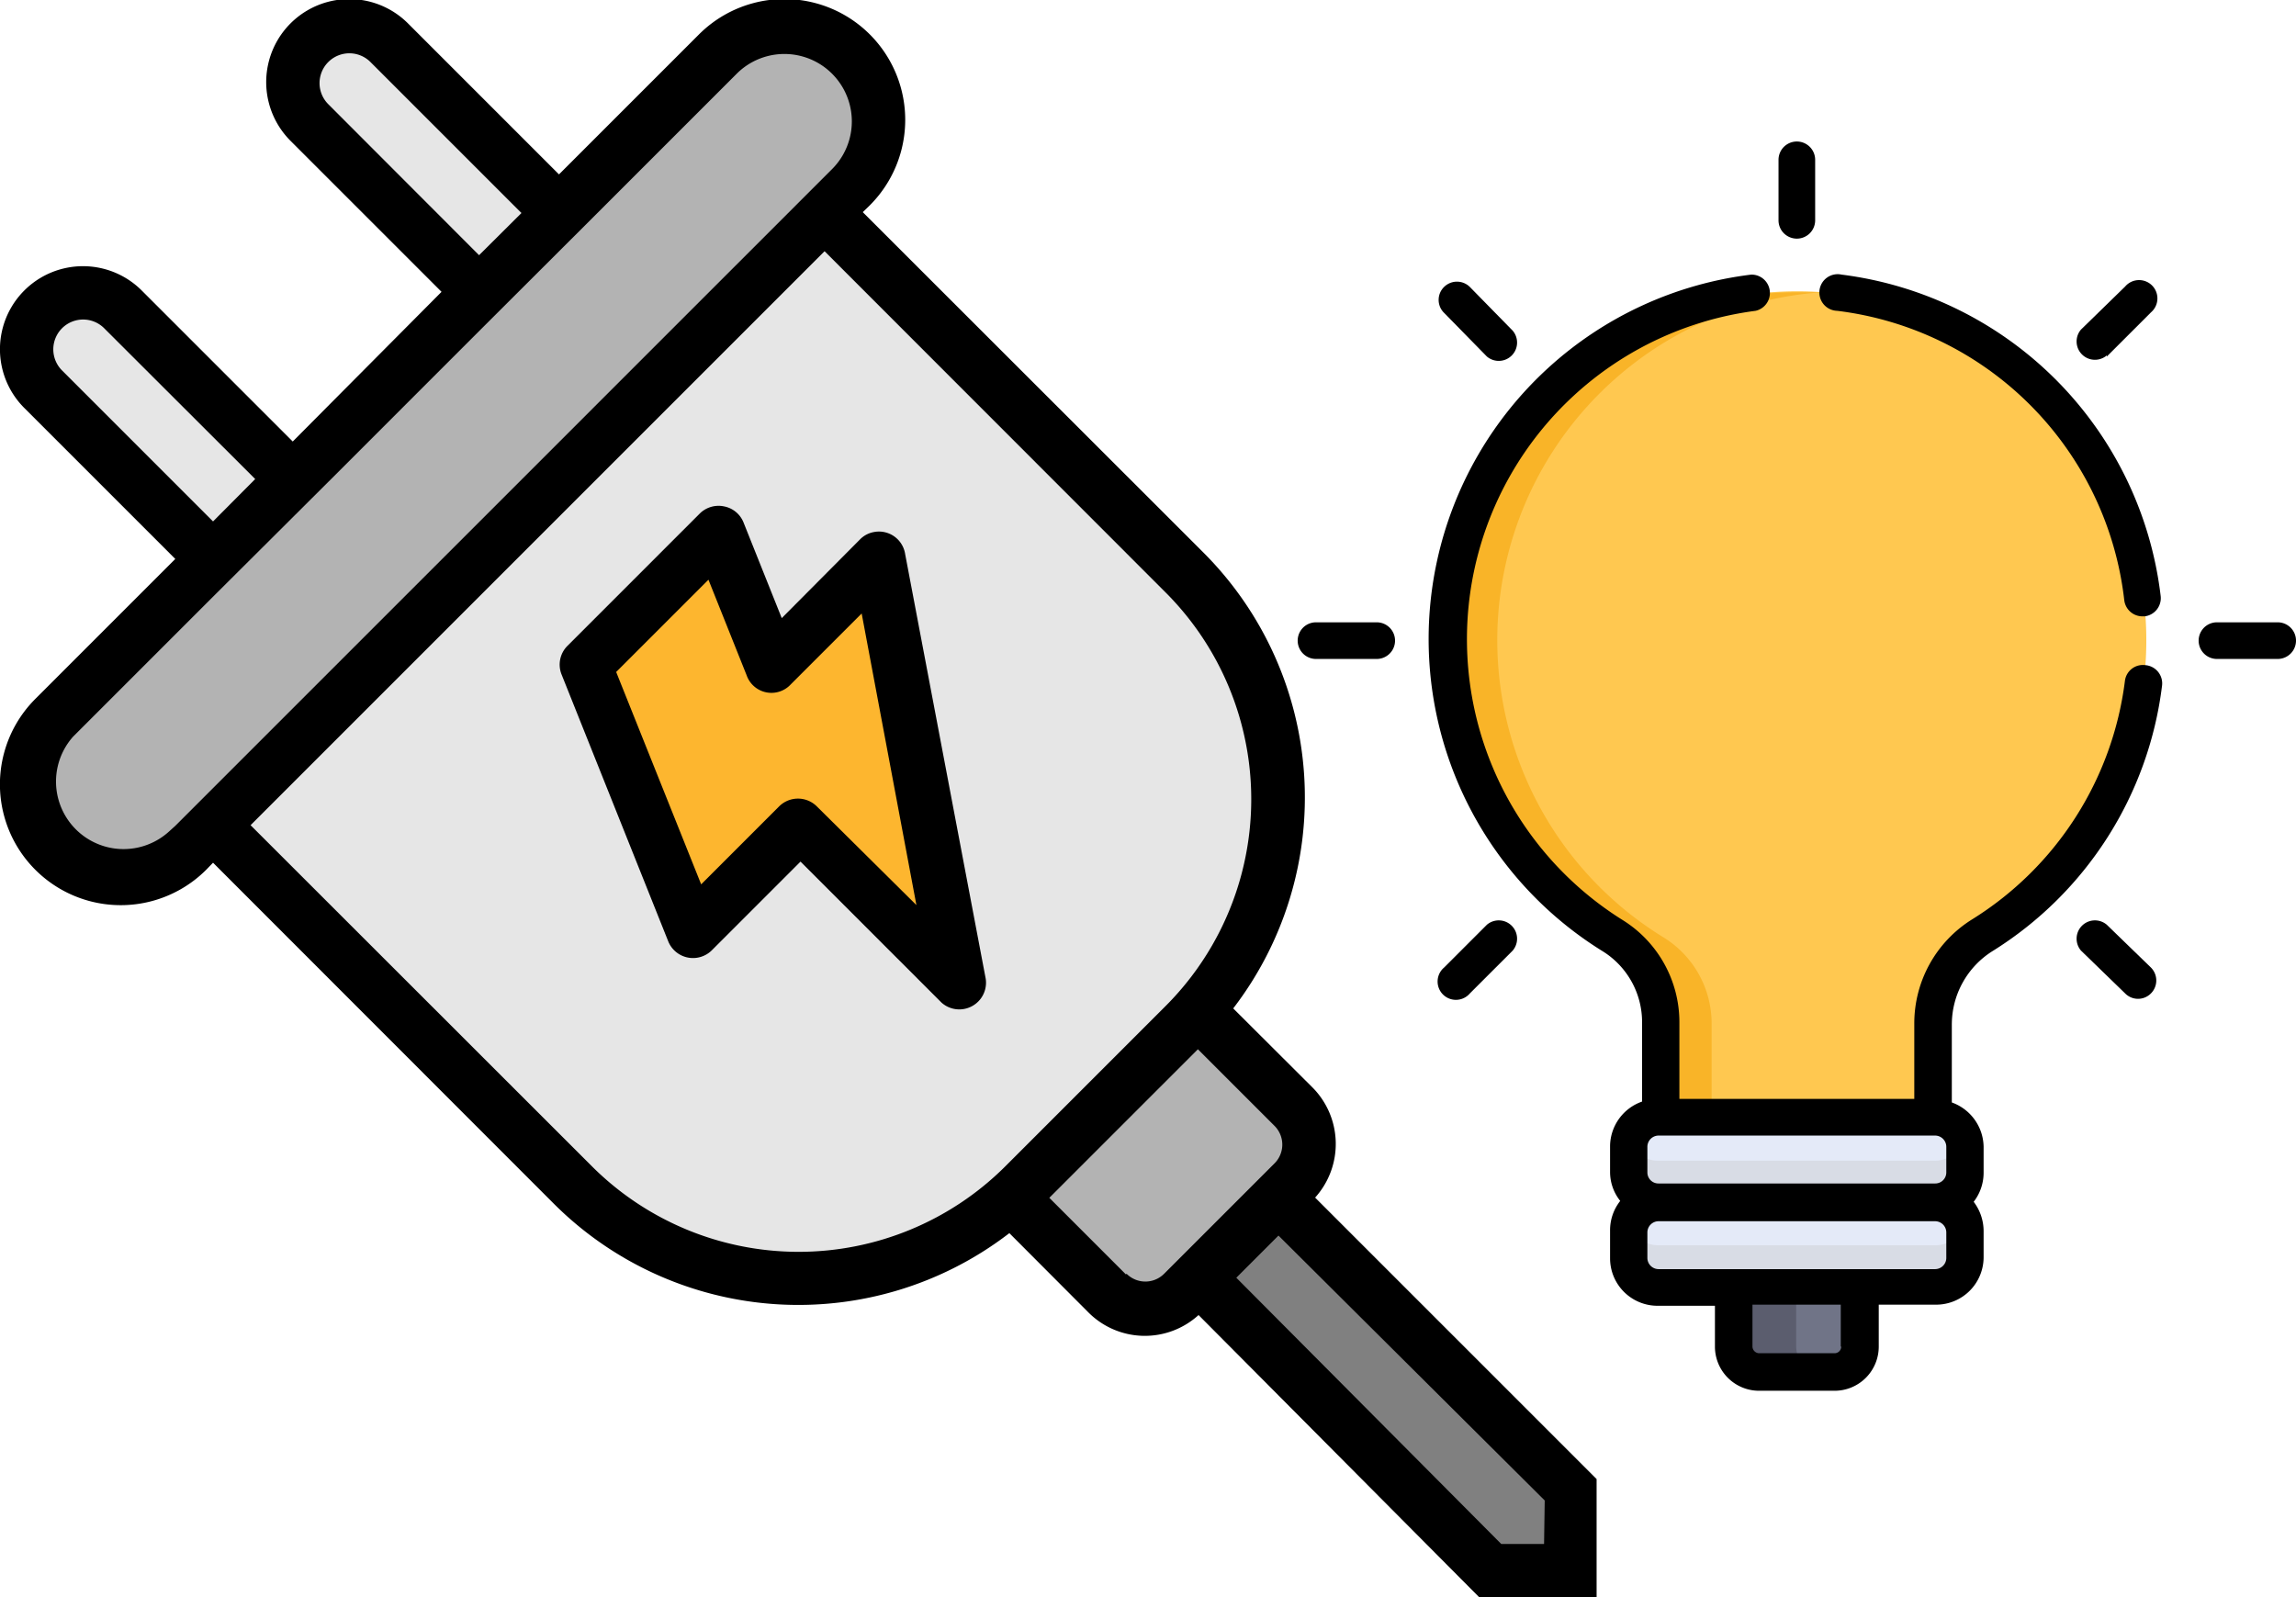
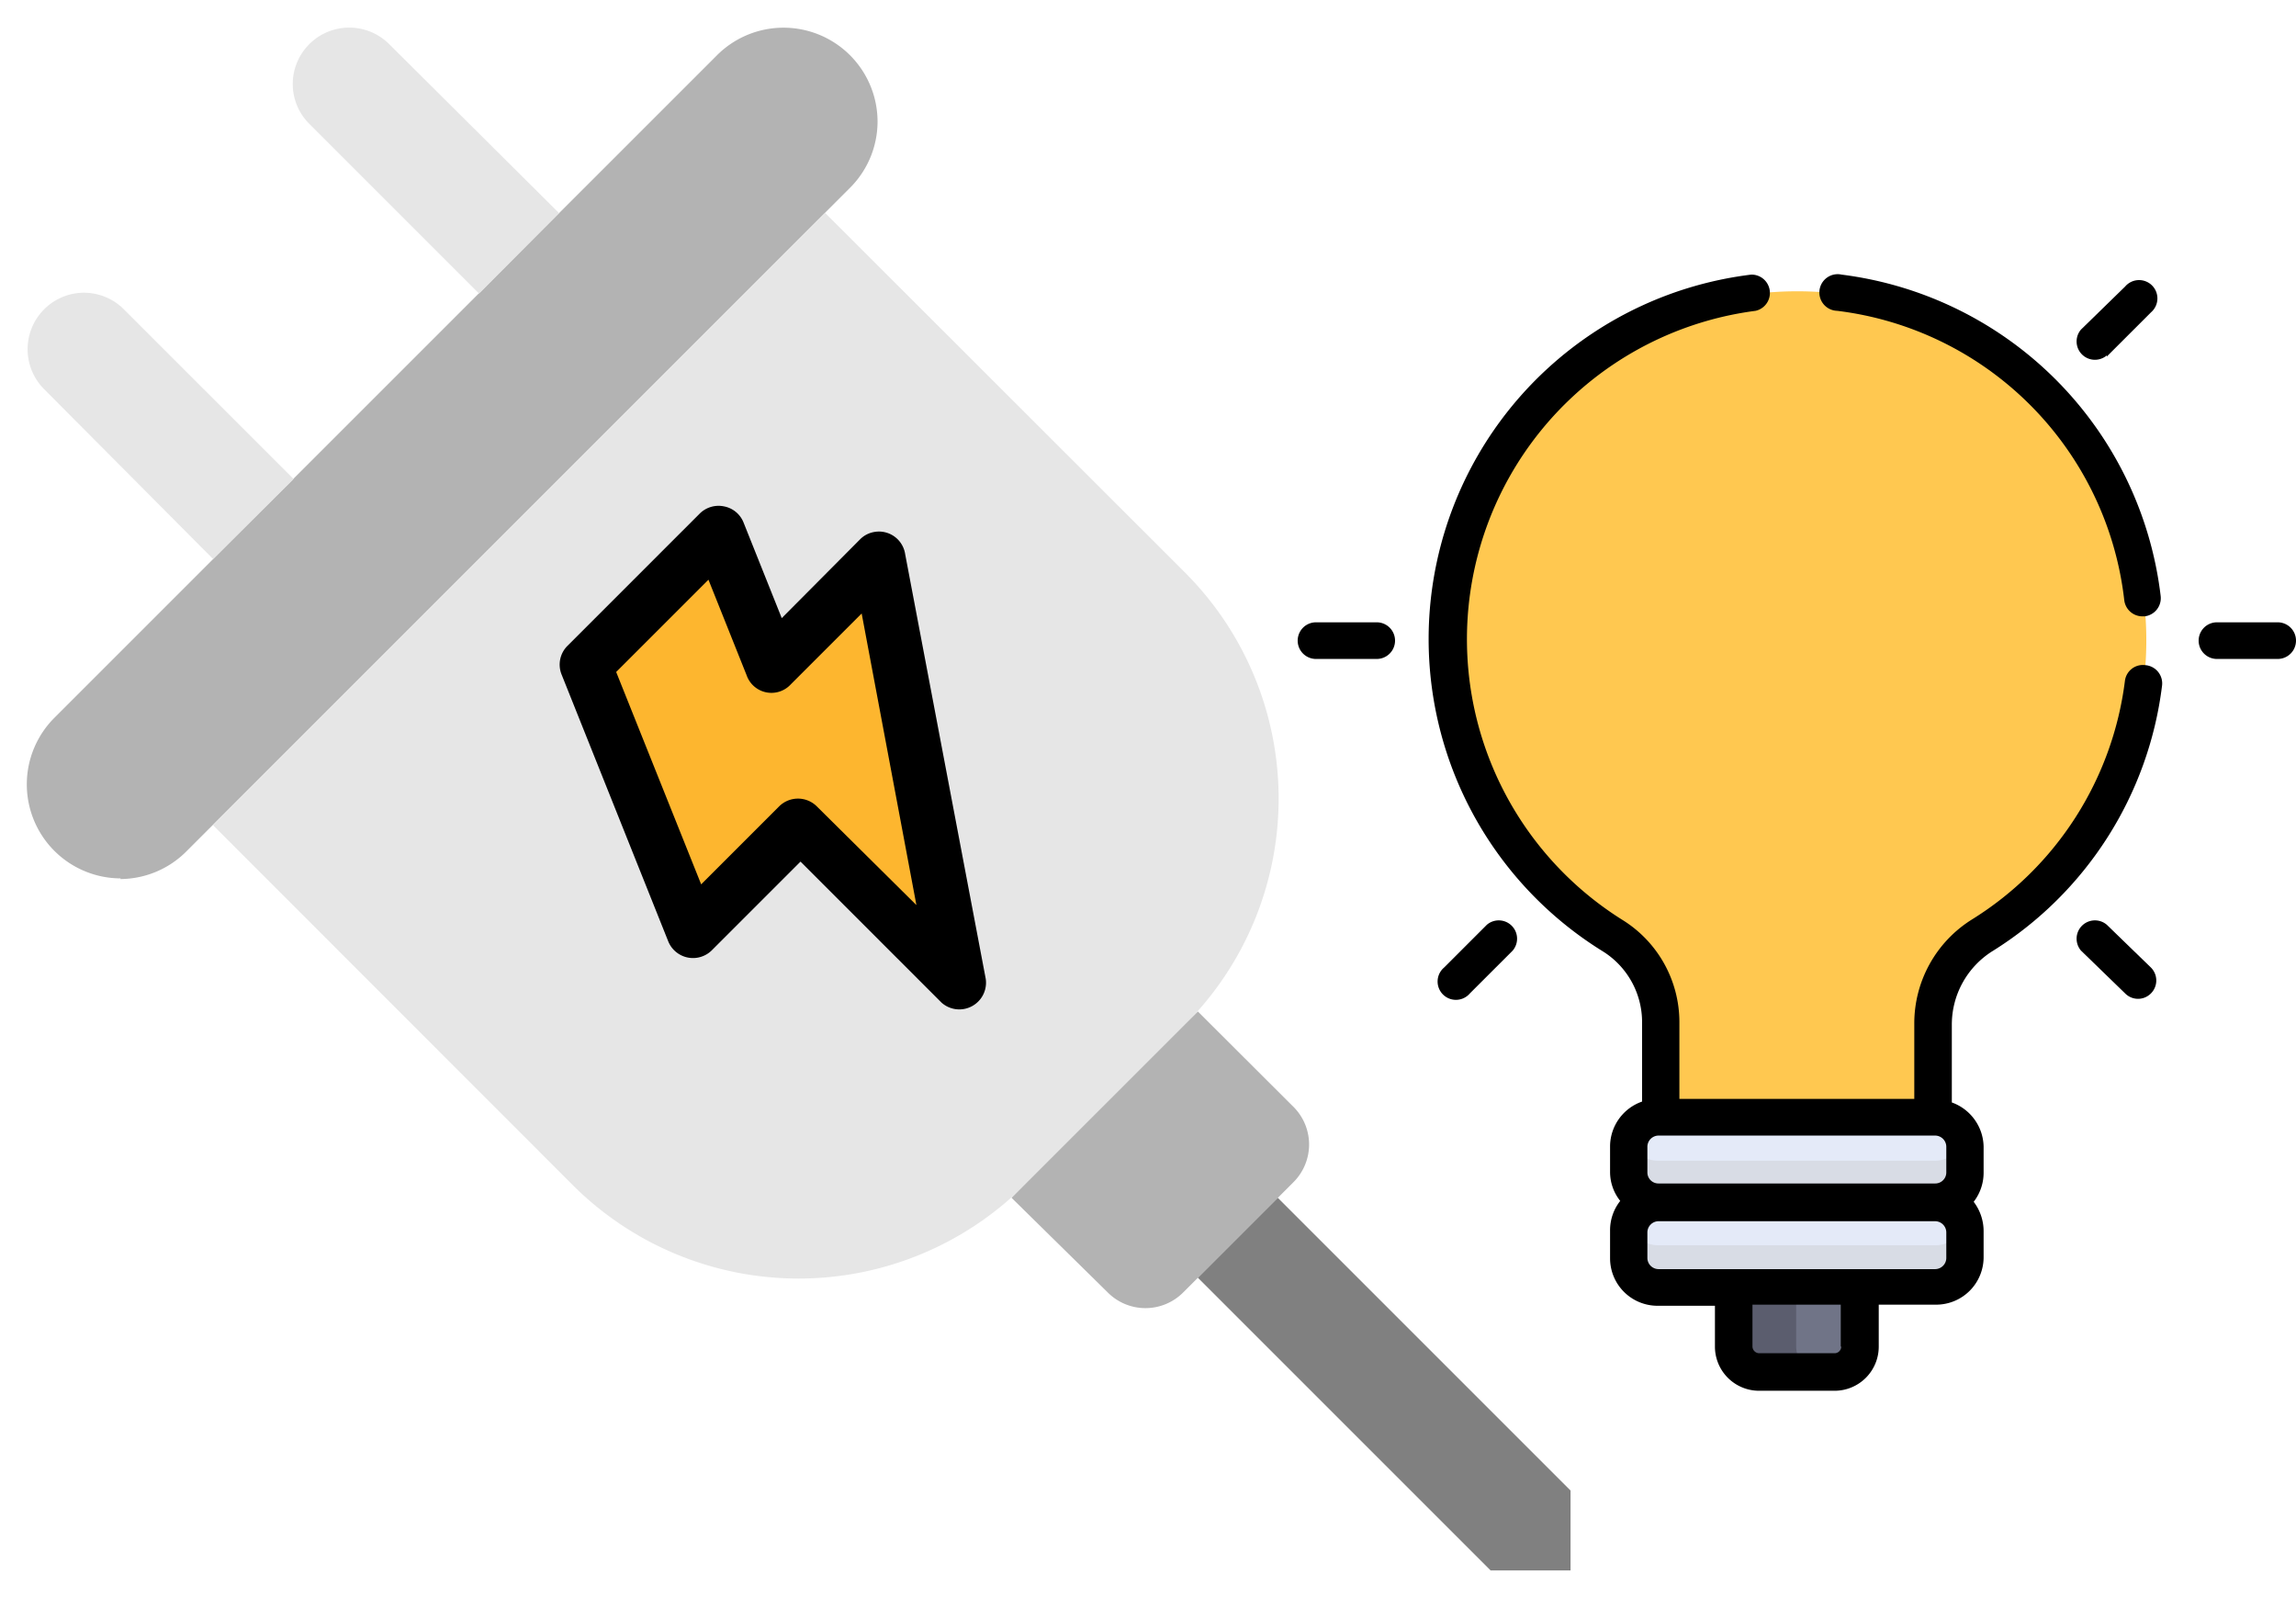
<svg xmlns="http://www.w3.org/2000/svg" id="Layer_1" data-name="Layer 1" viewBox="0 0 104 72.35">
  <defs>
    <style>.cls-1{fill:#b3b3b3;}.cls-2{fill:#e6e6e6;}.cls-3{fill:gray;}.cls-4{fill:#fdb62f;}.cls-5{fill:#707487;}.cls-6{fill:#5b5d6e;}.cls-7{fill:#ffc850;}.cls-8{fill:#f9b428;}.cls-9{fill:#e4eaf8;}.cls-10{fill:#d8dce5;}</style>
  </defs>
  <title>power converter</title>
  <g id="power_converter" data-name="power converter">
    <path class="cls-1" d="M620.47,250.79a4.26,4.26,0,0,1-3-7.28l30-30a4.26,4.26,0,0,1,7.28,3h0a4.25,4.25,0,0,1-1.25,3l-30.06,30.06a4.25,4.25,0,0,1-3,1.25Z" transform="translate(-615 -211)" />
    <path class="cls-2" d="M624.65,248.38l27.73-27.73,16.3,16.29a14.48,14.48,0,0,1,0,20.47h0l-7.27,7.27a14.48,14.48,0,0,1-20.47,0h0Z" transform="translate(-615 -211)" />
    <path class="cls-1" d="M660.82,265.26l8.44-8.44,4.33,4.32a2.41,2.41,0,0,1,0,3.41l-5,5a2.41,2.41,0,0,1-3.41,0Z" transform="translate(-615 -211)" />
    <path class="cls-3" d="M669.26,268.88l3.62-3.62,13.26,13.26v3.62h-3.62Z" transform="translate(-615 -211)" />
    <path class="cls-2" d="M624.65,236.32,617,228.63a2.56,2.56,0,0,1,1.8-4.37h0a2.56,2.56,0,0,1,1.81.75l7.69,7.69Z" transform="translate(-615 -211)" />
    <path class="cls-2" d="M640.32,220.65,632.63,213a2.56,2.56,0,0,0-4.37,1.8h0a2.56,2.56,0,0,0,.75,1.81l7.69,7.69Z" transform="translate(-615 -211)" />
    <path class="cls-4" d="M658.41,255.61l-3.62-19.29L650,241.15l-2.41-6-6,6,4.82,12,4.82-4.82Z" transform="translate(-615 -211)" />
-     <path d="M674.57,265.25a3.63,3.63,0,0,0-.13-5l-3.58-3.57a15.69,15.69,0,0,0-1.33-20.63l-15.45-15.44.32-.31a5.47,5.47,0,0,0-7.74-7.74l-6.34,6.34-6.84-6.84a3.76,3.76,0,1,0-5.32,5.32h0l6.84,6.84L628.26,231l-6.84-6.84a3.76,3.76,0,1,0-5.32,5.32h0l6.84,6.84-6.34,6.34a5.47,5.47,0,0,0,7.74,7.74l.31-.32,15.44,15.45a15.67,15.67,0,0,0,20.63,1.33l3.57,3.58a3.61,3.61,0,0,0,5,.13L682,283.35h5.32V278Zm-44.7-49.53a1.35,1.35,0,0,1,1.91-1.91l6.84,6.84-1.92,1.91Zm-12.06,12.06a1.35,1.35,0,1,1,1.91-1.91l6.84,6.83-1.91,1.92Zm4.82,20.91a3.06,3.06,0,0,1-4.32-4.32l6.34-6.34L630,232.7,636.7,226l5.33-5.32,6.34-6.34a3.05,3.05,0,0,1,4.32,4.32l-.31.31-29.44,29.44Zm19.17,15.13-15.45-15.44,26-26,15.44,15.45a13.25,13.25,0,0,1,0,18.75l-7.27,7.27A13.25,13.25,0,0,1,641.8,263.82Zm24.2,4.91-3.47-3.47,6.73-6.73,3.47,3.47a1.2,1.2,0,0,1,0,1.7l-5,5a1.2,1.2,0,0,1-1.7,0Zm18.94,12.21H683l-12-12.06,1.91-1.91,12.06,12Z" transform="translate(-615 -211)" />
    <path d="M656,236.1a1.2,1.2,0,0,0-1.41-1,1.17,1.17,0,0,0-.63.33L650.41,239l-1.73-4.33a1.19,1.19,0,0,0-.88-.73,1.21,1.21,0,0,0-1.1.32l-6,6a1.2,1.2,0,0,0-.26,1.3l4.82,12.06a1.21,1.21,0,0,0,2,.41l4-4,6.39,6.39a1.21,1.21,0,0,0,2-1.08Zm-4,11.43a1.21,1.21,0,0,0-1.71,0l-3.53,3.53-3.85-9.62,4.18-4.18,1.73,4.33a1.19,1.19,0,0,0,2,.41l3.21-3.21L656.51,252Z" transform="translate(-615 -211)" />
    <path class="cls-5" d="M699.2,272V269.1h-5.68V272a1.14,1.14,0,0,0,1.13,1.14h3.42A1.13,1.13,0,0,0,699.2,272Z" transform="translate(-615 -211)" />
    <path class="cls-6" d="M696.36,272V269.1h-2.84V272a1.14,1.14,0,0,0,1.13,1.14h2.84A1.14,1.14,0,0,1,696.36,272Z" transform="translate(-615 -211)" />
    <path class="cls-7" d="M690.22,257.36V262h12.29v-4.57a4.74,4.74,0,0,1,2.25-4,15.81,15.81,0,1,0-16.7,0A4.58,4.58,0,0,1,690.22,257.36Z" transform="translate(-615 -211)" />
-     <path class="cls-8" d="M690.33,253.45a15.8,15.8,0,0,1,7.17-29.21c-.34,0-.69,0-1,0a15.8,15.8,0,0,0-8.4,29.25,4.58,4.58,0,0,1,2.16,3.91V262h2.27v-4.64A4.58,4.58,0,0,0,690.33,253.45Z" transform="translate(-615 -211)" />
    <path class="cls-9" d="M702.64,265.5H690.09a1.33,1.33,0,0,1-1.32-1.33V263a1.32,1.32,0,0,1,1.32-1.32h12.55A1.33,1.33,0,0,1,704,263v1.18A1.33,1.33,0,0,1,702.64,265.5Z" transform="translate(-615 -211)" />
    <path class="cls-9" d="M702.64,269.33H690.09a1.33,1.33,0,0,1-1.32-1.33v-1.18a1.32,1.32,0,0,1,1.32-1.32h12.55a1.33,1.33,0,0,1,1.32,1.32V268A1.33,1.33,0,0,1,702.64,269.33Z" transform="translate(-615 -211)" />
    <path class="cls-10" d="M702.64,263.58H690.09a1.32,1.32,0,0,1-1.27-1,1.5,1.5,0,0,0-.05.37v1.18a1.33,1.33,0,0,0,1.32,1.33h12.55a1.33,1.33,0,0,0,1.32-1.33V263a1.5,1.5,0,0,0-.05-.37A1.32,1.32,0,0,1,702.64,263.58Z" transform="translate(-615 -211)" />
    <path class="cls-10" d="M702.64,267.41H690.09a1.33,1.33,0,0,1-1.27-1,1.5,1.5,0,0,0-.05.37V268a1.33,1.33,0,0,0,1.32,1.33h12.55A1.33,1.33,0,0,0,704,268v-1.18a1.5,1.5,0,0,0-.05-.37A1.33,1.33,0,0,1,702.64,267.41Z" transform="translate(-615 -211)" />
    <path d="M677.36,239.19h-2.75a.83.83,0,1,0,0,1.66h2.75a.83.83,0,1,0,0-1.66Z" transform="translate(-615 -211)" />
    <path d="M718.17,239.19h-2.75a.83.83,0,0,0,0,1.66h2.75a.83.83,0,1,0,0-1.66Z" transform="translate(-615 -211)" />
    <path d="M682.35,252.89l-1.94,1.94a.83.83,0,1,0,1.17,1.17l1.94-1.94a.83.83,0,0,0-1.17-1.17Z" transform="translate(-615 -211)" />
    <path d="M710.43,227.15l2-2a.83.83,0,1,0-1.17-1.17l-2,1.95a.83.83,0,0,0,1.17,1.17Z" transform="translate(-615 -211)" />
-     <path d="M696.39,221.81a.83.83,0,0,0,.83-.82v-2.75a.83.83,0,0,0-1.66,0V221A.83.83,0,0,0,696.39,221.81Z" transform="translate(-615 -211)" />
    <path d="M710.43,252.89a.83.83,0,0,0-1.17,1.17l2,1.94a.82.82,0,0,0,1.17,0,.83.83,0,0,0,0-1.17Z" transform="translate(-615 -211)" />
-     <path d="M682.35,227.15a.83.83,0,0,0,1.17-1.17L681.58,224a.83.83,0,0,0-1.17,0,.82.82,0,0,0,0,1.17Z" transform="translate(-615 -211)" />
    <path d="M698.42,223.44a.83.83,0,1,0-.2,1.64,14.91,14.91,0,0,1,13,13.1.83.83,0,0,0,.82.74h.1a.83.83,0,0,0,.73-.92A16.65,16.65,0,0,0,698.42,223.44Z" transform="translate(-615 -211)" />
    <path d="M712.17,241.13a.82.82,0,0,0-.92.72,14.91,14.91,0,0,1-6.91,10.79,5.55,5.55,0,0,0-2.63,4.74v3.4H691.07V257.3a5.45,5.45,0,0,0-2.55-4.61,15,15,0,0,1,6-27.61.83.83,0,0,0-.2-1.64,16.63,16.63,0,0,0-6.71,30.66,3.78,3.78,0,0,1,1.77,3.2v3.6a2.16,2.16,0,0,0-1.45,2v1.18a2.1,2.1,0,0,0,.46,1.32,2.14,2.14,0,0,0-.46,1.33V268a2.15,2.15,0,0,0,2.15,2.15h2.6V272a2,2,0,0,0,2,2h3.42a2,2,0,0,0,2-2V270.1h2.6a2.15,2.15,0,0,0,2.15-2.15v-1.18a2.2,2.2,0,0,0-.45-1.33,2.15,2.15,0,0,0,.45-1.32v-1.18a2.17,2.17,0,0,0-1.44-2v-3.52a3.93,3.93,0,0,1,1.85-3.34,16.55,16.55,0,0,0,7.67-12A.83.83,0,0,0,712.17,241.13Zm-9.51,21.31h0a.51.51,0,0,1,.5.5v1.18a.5.5,0,0,1-.5.49H690.12a.5.5,0,0,1-.5-.49v-1.18a.51.51,0,0,1,.5-.5h12.54ZM698.4,272a.3.3,0,0,1-.3.3h-3.42a.31.31,0,0,1-.3-.3V270.1h4V272Zm4.76-4a.51.51,0,0,1-.5.49H690.12a.51.51,0,0,1-.5-.49v-1.18a.51.51,0,0,1,.5-.5h12.54a.51.51,0,0,1,.5.5Z" transform="translate(-615 -211)" />
  </g>
</svg>